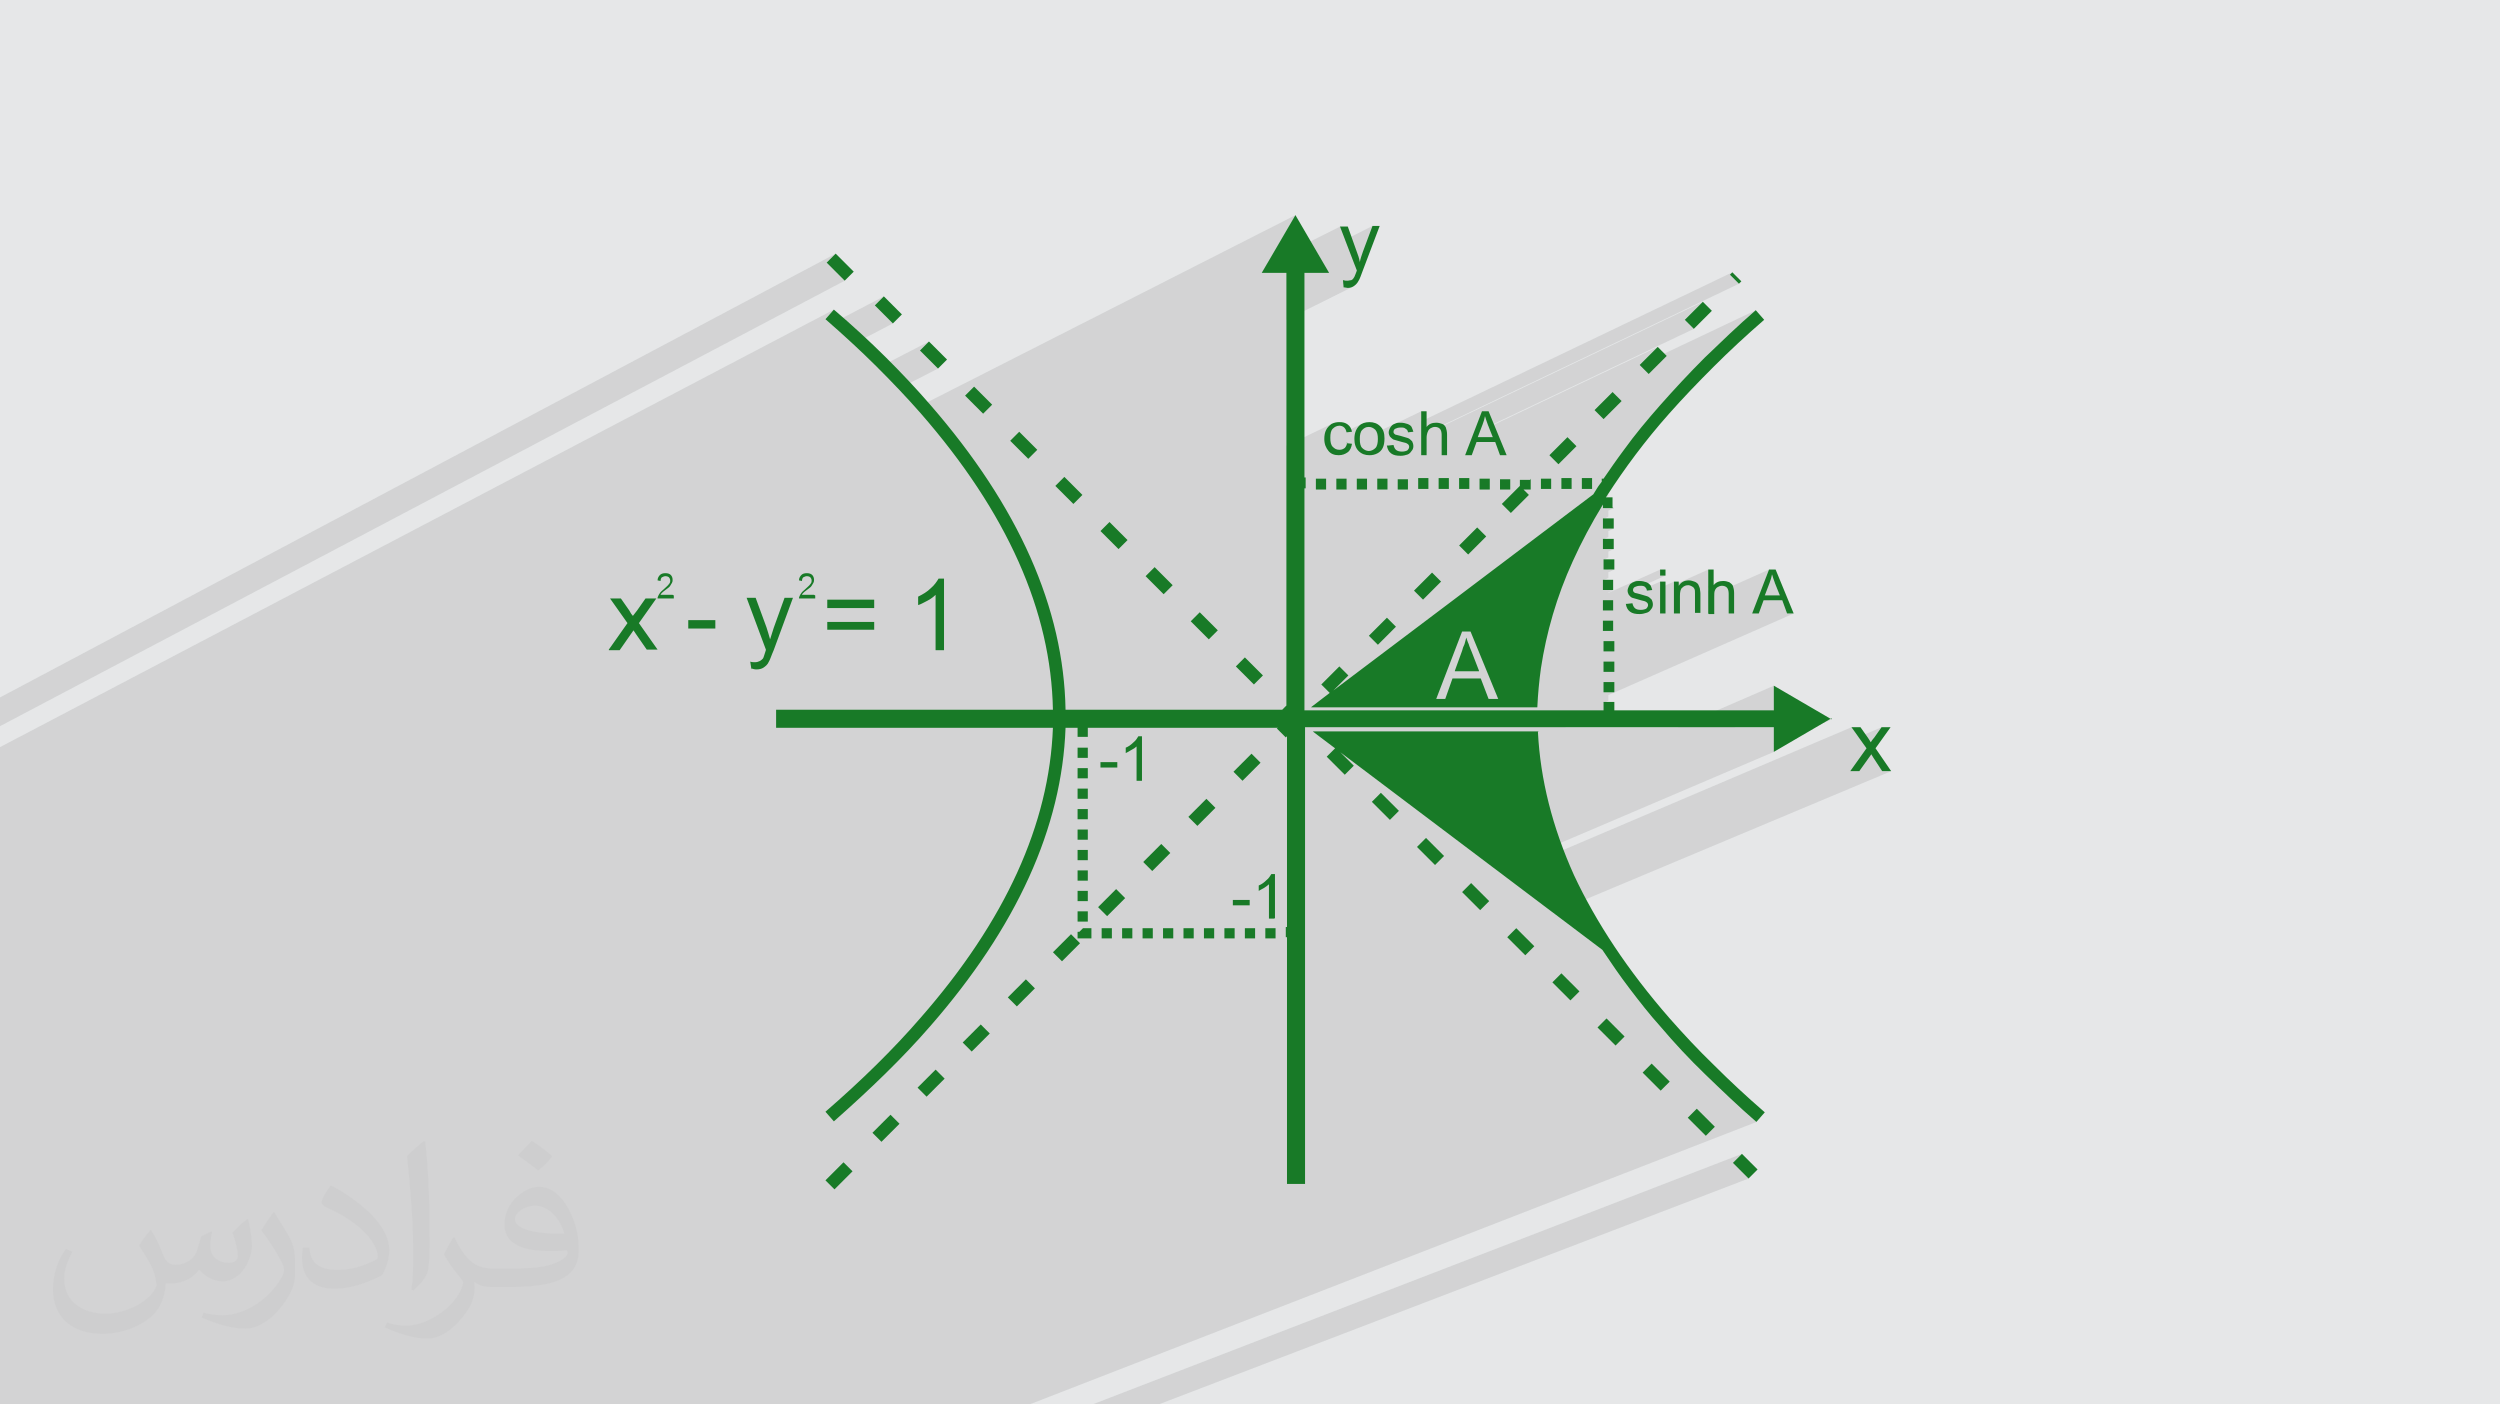
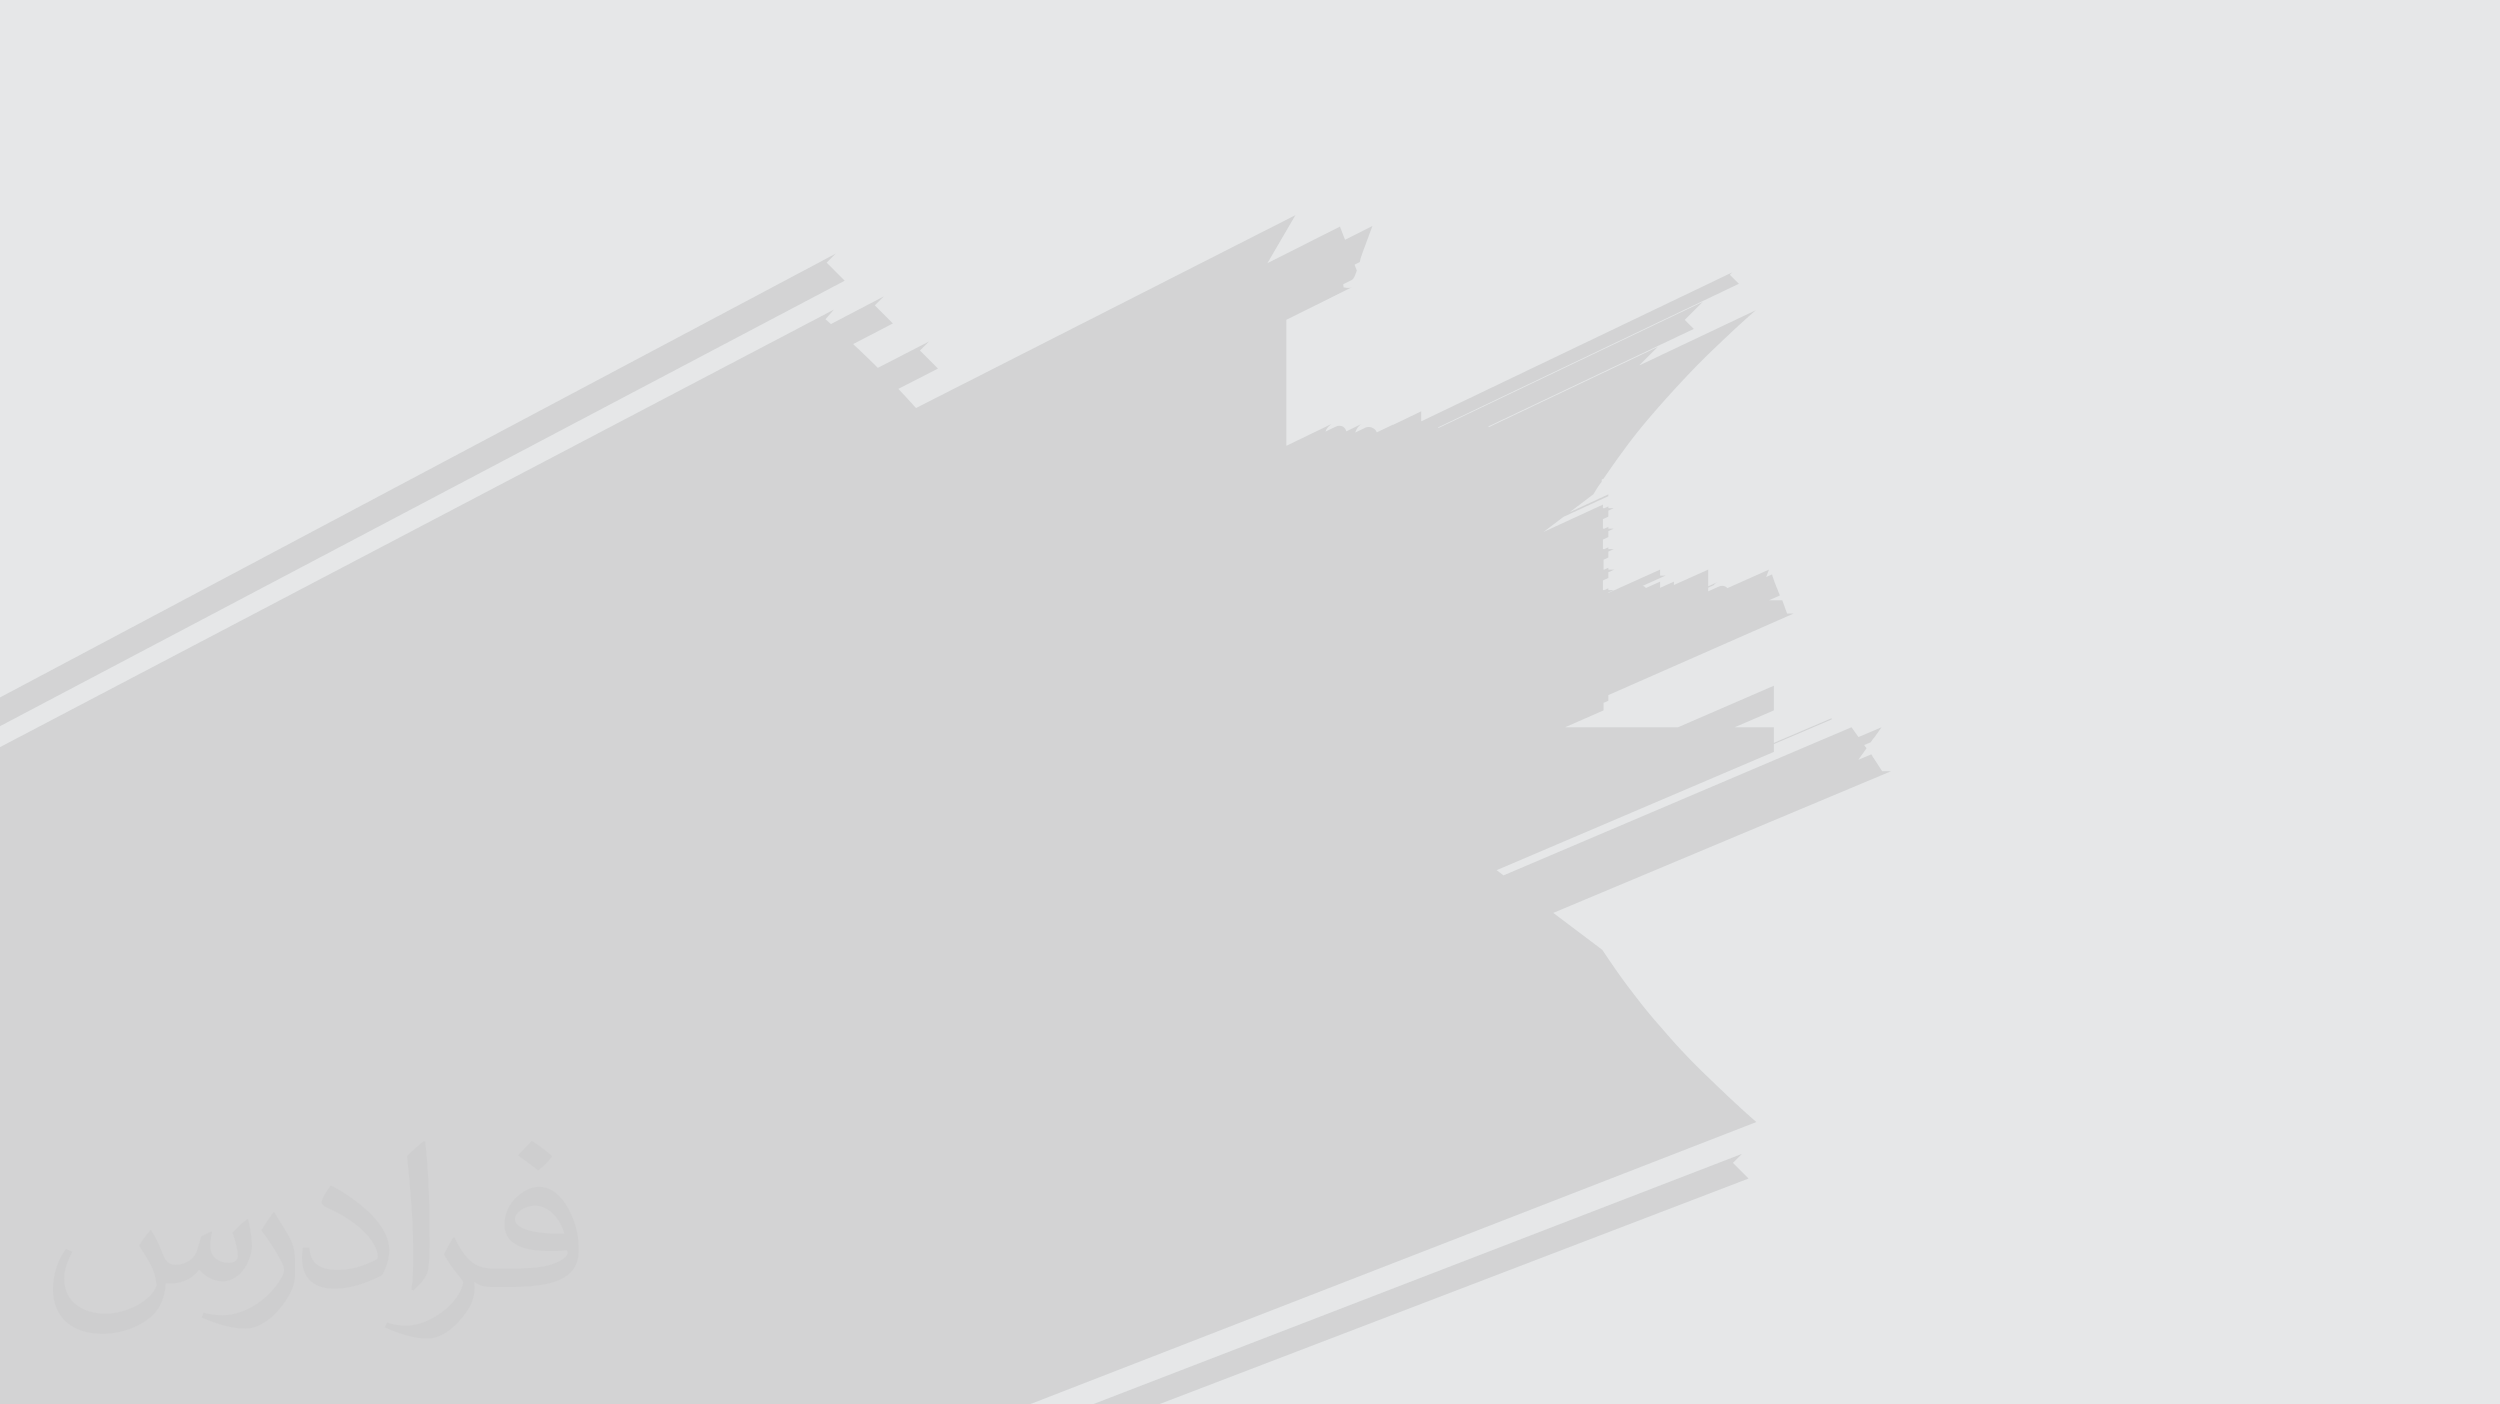
<svg xmlns="http://www.w3.org/2000/svg" xml:space="preserve" width="94.192mm" height="52.917mm" version="1.1" style="shape-rendering:geometricPrecision; text-rendering:geometricPrecision; image-rendering:optimizeQuality; fill-rule:evenodd; clip-rule:evenodd" viewBox="0 0 9404.92 5283.66">
  <defs>
    <style type="text/css">
   
    .fil0 {fill:#E6E7E8}
    .fil3 {fill:#187A27;fill-rule:nonzero}
    .fil2 {fill:#373435;fill-opacity:0.031}
    .fil1 {fill:#2B2A29;fill-opacity:0.102}
   
  </style>
  </defs>
  <g id="Layer_x0020_1">
    <polygon class="fil0" points="-0,0 9404.92,0 9404.92,5283.66 -0,5283.66 " />
    <path class="fil1" d="M-0 4190.58l0 -5.08 0 -0.84 0 -1.33 0 -1.1 0 -0.17 0 -0.58 0 -0.39 0 -3.33 0 -2.85 0 -3.05 0 -1.05 0 -2.75 0 -0.18 0 -0.85 0 -3.76 0 -1.27 0 -0.3 0 -0.69 0 -0.3 0 -11.17 0 -2.73 0 -0.22 0 -0.91 0 -0.15 0 -0.69 0 -7.54 0 -1.46 0 -1.5 0 -1.09 0 -0.16 0 -1.8 0 -1.4 0 -2.08 0 -8.13 0 -5.12 0 -0.64 0 -0.07 0 -0.08 0 -0.81 0 -9.66 0 -3.5 0 -1.28 0 -0.19 0 -9.16 0 -5.67 0 -3.14 0 -4.83 0 -2.58 0 -6.42 0 -1.71 0 -2.14 0 -9.36 0 -5.96 0 -13.24 0 -2.83 0 -4.17 0 -10.92 0 -15.13 0 -15.34 0 -21.19 0 -10.23 0 -1.06 0 -5.9 0 -22.44 0 -7.66 0 -6.59 0 -6.14 0 -6.8 0 -1.24 0 -5.13 0 -0.05 0 -4.18 0 -5.41 0 -3.23 0 -10.22 0 -0.62 0 -7.11 0 -0.69 0 -7.24 0 -27.97 0 -11.15 0 -21.91 0 -6.74 0 -5.57 0 -15.19 0 -3.46 0 -27.28 0 -7.2 0 -7.23 0 -6.23 0 -5.73 0 -3.6 0 -8.43 0 -1.84 0 -12.28 0 -1.91 0 -7.13 0 -1.15 0 -1.72 0 -0.28 0 -11.26 0 -1.03 0 -6.06 0 -1.62 0 -3.55 0 -2.42 0 -23.13 0 -9.98 0 -3.97 0 -0.18 0 -8.65 0 -0.97 0 -9.01 0 -0.69 0 -1.41 0 -2.46 0 -5.04 0 -4.54 0 -3.92 0 -4.81 0 -3.44 0 -5.28 0 -13.44 0 -1.59 0 -12.88 0 -2.4 0 -5.17 0 -5.9 0 -4.63 0 -11.49 0 -6.17 0 -3.97 0 -3.33 0 -7.3 0 -6.23 0 -0.12 0 -9.22 0 -3.02 0 -7.39 0 -4.43 0 -8.09 0 -2.18 0 -7.34 0 -0.94 0 -2.14 0 -6.19 0 -1.44 0 -3.87 0 -1 0 -4.94 0 -12.38 0 -43.66 0 -23.54 0 -14.89 0 -2.35 0 -24.87 0 -94.85 0 -91.8 0 -14.72 0 -123.68 0 -92.75 0 -14.55 0 -26.09 0 -17.7 3137.05 -1645.88 -31.69 36.22 12.68 11.03 7.99 7.02 198.92 -104.07 -33.96 33.95 67.92 67.92 -149.43 77.63 6.29 5.85 11.76 11.03 11.67 11.03 11.56 11.03 11.47 11.04 11.38 11.03 11.28 11.03 11.18 11.03 6.32 6.29 192.33 -99.1 -33.95 33.96 67.92 67.92 -149.14 76.3 2.77 2.93 10.38 11.03 10.29 11.03 10.21 11.04 10.12 11.03 10.05 11.03 9.96 11.03 2.62 2.93 1427.41 -725.63 -63.38 108.67 -42.06 72.08 272.96 -137.74 19.04 49.63 103.19 -51.89 -36.22 97.34 -1.7 4.99 -1.67 4.84 -1.61 4.72 -1.54 4.68 -1.43 4.67 -1.3 4.73 -1.14 4.83 -0.95 5 -19.69 9.84 8.39 21.86 -0.1 0.85 -0.25 0.85 -0.37 0.85 -0.41 0.85 -0.42 0.85 -0.37 0.85 -0.25 0.85 -0.1 0.85 -1.6 4.03 -1.41 3.6 -1.25 3.19 -1.12 2.77 -1.02 2.33 -0.93 1.92 -0.88 1.49 -0.86 1.06 -0.85 1.6 -0.88 1.41 -0.94 1.25 -1.01 1.12 -1.12 1.02 -1.26 0.93 -1.41 0.88 -1.6 0.86 -30.42 15.16 1 12 -0.17 0.08 0.44 0.02 2.51 0.25 2.47 0.37 2.39 0.41 2.28 0.42 2.14 0.37 1.99 0.25 1.8 0.1 3.3 -0.11 3.11 -0.32 2.96 -0.53 2.82 -0.74 2.71 -0.96 2.63 -1.17 -248.39 123.53 0 473.99 169.79 -82.08 -3.29 2.55 -3.09 2.59 -2.87 2.63 -2.65 2.71 -2.45 2.82 -2.23 2.96 -2.01 3.11 -1.81 3.3 -1.59 3.5 -0.97 2.62 39.06 -18.86 3.23 -1.32 3.31 -0.98 3.36 -0.6 3.38 -0.21 2.55 0.11 2.52 0.32 2.46 0.53 2.39 0.74 2.28 0.96 2.15 1.17 1.99 1.38 1.8 1.59 1.6 1.71 1.41 1.76 1.25 1.87 1.12 2.03 1.02 2.24 0.93 2.51 0.64 2.04 60.61 -29.21 -4.37 2.34 -3.99 2.76 -3.6 3.19 -4.03 4.46 -3.57 4.9 -3.1 5.39 -2.6 5.89 -1.53 4.74 36.89 -17.75 3.09 -1.32 3.35 -0.98 3.66 -0.61 4.04 -0.21 3.39 0.21 3.36 0.61 3.3 0.98 3.24 1.32 3.13 1.64 2.99 1.94 2.84 2.2 2.65 2.44 2.34 3.4 1.95 3.49 0.86 2.01 63.34 -30.41 -1.59 0.85 -1.38 0.85 -1.17 0.85 -0.96 0.85 -0.18 0.18 108.85 -52.25 0 37.63 1170.38 -560.57 -9.05 9.06 33.95 33.96 -1132.66 540.76 1.62 0.68 1.5 0.82 993.72 -474.34 -67.92 67.92 33.96 33.95 -772.36 366.82 1.12 2.81 635.42 -301.71 -67.92 67.92 0.69 0.69 436.24 -206.7 0 0 -12.68 11.06 -12.58 11.1 -12.48 11.15 -12.38 11.18 -12.29 11.2 -12.19 11.22 -12.12 11.24 -12.02 11.24 -11.95 11.25 -11.88 11.24 -11.8 11.22 -11.73 11.2 -11.66 11.18 -11.6 11.15 -11.54 11.1 -11.49 11.06 -11.01 11.06 -10.95 11.1 -10.89 11.15 -10.82 11.18 -10.76 11.2 -10.69 11.22 -10.62 11.24 -10.54 11.24 -10.46 11.25 -10.38 11.24 -10.29 11.22 -10.2 11.2 -10.11 11.18 -10.02 11.15 -9.91 11.1 -9.82 11.06 -9.29 10.58 -9.18 10.54 -9.08 10.5 -8.96 10.46 -8.87 10.44 -8.76 10.41 -8.65 10.4 -8.54 10.4 -8.44 10.4 -8.33 10.4 -8.23 10.41 -8.12 10.44 -8.02 10.46 -7.9 10.5 -7.8 10.54 -7.7 10.58 -10.08 13.58 -9.91 13.58 -9.74 13.59 -9.62 13.58 -9.5 13.58 -9.43 13.59 -9.37 13.58 -9.35 13.58 -6.79 3.15 0 8.18 -6.79 9.06 -3.3 4.34 -3.15 4.53 -3.03 4.69 -2.99 4.82 -2.98 4.93 -3.04 5 -3.14 5.06 -3.3 5.09 -88.89 67.14 145.45 -67.14 0 6.79 -168.45 77.73 -75.42 56.96 223.51 -102.99 0 13.58 5.61 0 14.75 -6.79 0 6.79 0.01 0 20.37 0 -20.38 9.38 0 22.32 -20.36 9.35 0 35.94 5.52 0 14.84 -6.8 0 6.8 0.01 0 20.37 0 -20.38 9.33 0 22.35 -20.36 9.31 0 35.98 5.47 0 14.89 -6.79 0 6.79 0.01 0 20.37 0 -20.38 9.29 0 22.41 -18.09 8.23 0 37.05 3.13 0 14.97 -6.79 0 6.79 2.28 0 18.1 0 2.27 0 0 0 -22.65 10.26 0 21.43 -20.36 9.22 0 36.07 5.32 0 15.04 -6.79 0 6.79 0.01 0 15.85 0 2.27 0 2.26 0 -20.38 9.2 0 1.65 194.69 -87.82 0 22.64 20.38 0 -86.39 38.89 1.21 0.17 2.28 0.54 2.15 0.8 1.99 1.12 1.8 1.5 0.94 0.96 1.08 1.17 1.13 1.38 0.09 0.13 53.36 -24 0 23.38 52.07 -23.38 0 12.63 129.03 -57.91 0 62.76 35.95 -16.07 -4.3 2.18 -4.01 2.74 -3.74 3.32 -3.5 3.92 -20.38 9.11 0 13.73 39.65 -17.7 1.79 -0.77 1.86 -0.68 1.97 -0.58 2.1 -0.45 2.27 -0.29 2.45 -0.1 2.55 0.11 2.51 0.32 2.47 0.53 2.39 0.74 2.28 0.96 2.14 1.17 1.99 1.38 1.8 1.59 1.6 1.91 0.07 0.11 156.81 -69.93 -10.71 27.94 22.04 -9.82 0.95 3.5 1.14 3.71 1.29 3.92 1.43 4.13 1.54 4.35 1.62 4.56 1.67 4.77 1.69 4.98 18.11 45.27 -40.94 18.12 49.99 0 18.11 49.79 24.9 0 -697.26 306.94 0 21.32 -18.09 7.96 0 28.26 -144.45 63.38 424.81 0 360.29 -156.2 0 92.82 -147.08 63.38 147.07 0 0 58.95 217.32 -92.92 0 0 0.01 4.54 -217.33 92.89 0 29.35 -1042.85 444.89 25.95 19.57 1308.94 -557.26 26.33 36.85 86.85 -36.85 -27.16 38.47 -1.7 1.8 -1.7 1.99 -1.7 2.15 -1.7 2.28 -1.71 2.39 -1.7 2.47 -1.7 2.51 -1.7 2.55 -24.58 10.4 8.75 12.24 -30.72 43.24 48.83 -20.61 6.79 11.32 33.96 52.07 33.95 0 -1271.16 533.15 184.55 139.18 5.97 8.94 6.02 8.99 6.07 9.03 6.13 9.06 6.18 9.09 6.24 9.11 6.28 9.12 6.34 9.13 6.4 9.13 6.44 9.12 6.5 9.11 6.56 9.09 6.6 9.06 6.66 9.03 6.71 8.99 6.77 8.94 6.82 8.94 6.87 8.99 6.94 9.03 7 9.06 7.06 9.09 7.13 9.11 7.21 9.12 7.29 9.13 7.36 9.13 7.45 9.12 7.53 9.11 7.62 9.09 7.72 9.06 7.81 9.03 7.91 8.99 8.01 8.94 9.42 11.06 9.58 11.1 9.73 11.15 9.88 11.18 10.02 11.2 10.15 11.22 10.3 11.24 10.44 11.25 10.56 11.24 10.7 11.24 10.83 11.22 10.94 11.2 11.07 11.18 11.18 11.15 11.3 11.1 11.4 11.06 11.49 11.06 11.54 11.11 11.6 11.14 11.66 11.18 11.73 11.21 11.8 11.22 11.88 11.24 11.95 11.24 12.02 11.25 12.12 11.24 12.19 11.22 12.29 11.2 12.38 11.18 12.48 11.15 12.58 11.1 12.68 11.06 0 0 -2735.57 1062.83 -52.05 0 -223.67 0 -48.54 0 -270.99 0 -11.94 0 -218.31 0 -46.59 0 -159.08 0 -63.8 0 -54.04 0 -4.15 0 -208.99 0 -44.78 0 -171.99 0 -99.15 0 -208.15 0 -43.01 0 -53 0 -212.52 0 -203.33 0 -39.89 0 -1.47 0 -27.18 0 -72.57 0 -28.65 0 -31.62 0 -28.26 0 -21.08 0 -39.11 0 -11.62 0 -19.97 0 -24.42 0 -12.19 0 -40.94 0 -45.26 0 -35.73 0 -13.47 0 -6.7 0 -39.71 0 -15.78 0 -29.72 0 -27.91 0 -8.86 0 -47.25 0 -20.89 0 -38.67 0 -3.98 0 -4.28 0 -20.28 0 -33.86 0 -2.5 0 -0.91 0 -12.87 0 -3.98 0 -0.57 0 -13.04 0 -33.86 0 -0.88 0 -9.94 0 -5.94 0 -17.11 0 -2.54 0 -18.24 0 -5.17 0 -7.91 0 -4.75 0 -5.88 0 -23.23 0 -28.24 0 -5.63 0 -2.82 0 -7.64 0 -22.1 0 -1.32 0 -9.49 0 -24.37 0 -10.28 0 -4.85 0 -17.94 0 -0.53 0 -0.26 0 -33.87 0 -10.1 0 -10.54 0 -13.21 0 -10.69 0 -16.24 0 -0.67 0 -4.58 0 -1.68 0 -9.93 0 -7.5 0 -0.01 0 -15 0 -1.44 0 -27.8 0 -6.06 0 -8.77 0 -0.98 0 -1.69 0 -14.66 0 -7.78 0 -32.96 0 -0.91 0 -9.57 0 -24.3 0 -23.07 0 -2.3 0 -2.53 0 -15.37 0 -2.56 0 -33 0 -3.23 0 -3.24 0 -4.39 0 -5.96 0 -3.79 0 -0.23 0 -5.19 0 -1.91 0 0 -3.92 0 -1.46 0 -0.33 0 -0.83 0 -5.77 0 -0.71 0 -0.12 0 -0.88 0 -0.27 0 -5.31 0 -0.98 0 -8.32 0 -17.86 0 -4.72 0 -0.99 0 -0.04 0 -8.16 0 -0.61 0 -0.21 0 -1.21 0 -2.26 0 -4.48 0 -0.83 0 -4.98 0 -1.66 0 -2.38 0 -0.64 0 -1.61 0 -1.84 0 -1.01 0 -1.66 0 -0.53 0 -0.14 0 -6.72 0 -3.08 0 -3.2 0 -0.01 0 -11.58 0 -3.97 0 -1.01 0 -2.43 0 -2.69 0 -0.53 0 -0.75 0 -6.76 0 -0.87 0 -2.88 0 -0.79 0 -0.05 0 -4.16 0 -2.51 0 -0.71 0 -4.69 0 -1.06 0 -1.05 0 -0.87 0 -5.34 0 -0.13 0 -5.71 0 -2.01 0 -1.85 0 -3.61 0 -0.83 0 -0.11 0 -4.61 0 -2.27 0 -3.5 0 -1.05 0 -0.09 0 -7.49 0 -0.03 0 -2.2 0 -7.85 0 -0.16 0 -2.98 0 -0.22 0 -0.04 0 -4.14 0 -0.13 0 -0.29 0 -2.57 0 -0.45 0 -2.2 0 -0.32 0 -1.6 0 -1.35 0 -2.4 0 -4.25 0 -0.9 0 -0.05 0 -0.02 0 -5.53 0 -3.16 0 -1.22 0 -3.35 0 -0.99 0 -2.86 0 -3.44 0 -0.45 0 -0.93 0 -1.01 0 -2.8 0 -2.25 0 -4.49 0 -1.22 0 -1.37 0 -3.8 0 -0.81 0 -0.04 0 -2.49 0 -1.26 0 -0.24 0 -1.76 0 -1.8 0 -2.26 0 -3.36 0 -0.06 0 -0.71 0 -1.19 0 -0.37 0 -7.1 0 -2.43 0 -2.6 0 -1.6 0 -1.51 0 -1.81 0 -0.86 0 -1.9 0 -0.84 0 -1.67 0 -1.9 0 -2.72 0 -0.23 0 -0.91 0 -0.14 0 -1.38 0 -0.38 0 -1.59 0 -6.79 0 -5.98 0 -0.94 0 -1.59 0 -0.57 0 -0.8 0 -1.7 0 -0.01 0 -2.14 0 -2.84 0 -0.94 0 -0.27 0 -5.36 0 -1.99 0 -8.94 0 -2.24 0 -15.27 0 -0.01 0 -2.34 0 -0.19 0 -0.92 0 -2.01 0 -12.9 0 -0.92 0 -0.88 0 -1.05 0 -0.01 0 -0.84 0 -0.12 0 -6.68 0 -1.89 0 -0.64 0 -2.43 0 -1.53 0 -1.18 0 -2.3 0 -0.58 0 -2.47 0 -3.34 0 -7.05 0 -2.42 0 -7.42 0 -5.14 0 -0.38 0 -0.81 0 -10.34 0 -7.03 0 -7.69 0 -5.63 0 -2.07 0 -0.22 0 -8.93 0 -0.78 0 -8.66 0 -3.63 0 -7.61 0 -2.07 0 -2.12 0 -1.25 0 -9.49 0 -3.58 0 -1.87 0 -2.91 0 -1.34 0 -1.62 0 -5.63 0 -0.77 0 -0.08 0 -1.25 0 -0.48 0 -3.54 0 -0.74 0 -8.44 0 -4.06 0 -5.05 0 -7.47 0 -1.92 0 -0.19 0 -4.49 0 -1.44 0 -10.45 0 -7.76 0 -5.63 0 -2.14 0 -7.81 0 -3.44 0 -3.25 0 -13.51 0 -1.74 0 -5.11 0 -0.52 0 -3.85 0 -4.37 0 -1.81 0 -4.34 0 -0.87 0 -6.41 0 -0.77 0 -15.62 0 -2.28 0 -3.71 0 -4.89 0 -1.75 0 -4.45 0 -0.58 0 -0.47 0 -0.3 0 -1.84 0 -4.54 0 -7.1 0 -2.09 0 -1.89 0 -1.95 0 -1.81 0 -5.28 0 -1.86 0 -1.97 0 -2.18 0 -3.57 0 -7.19 0 -2.06 0 -3.76 0 -1.89 0 -7.22 0 -1.41 0 -2.68 0 -3.62 0 -2.27 0 -3.11 0 -0.59 0 -3.32 0 -3.78 0 -0.26 0 -1.63 0 -1 0 -8.45 0 -5.54 0 -0.76 0 -1.91 0 -2.79 0 -0.99 0 -0.12 0 -2.9 0 -2.68 0 -2.07 0 -0.83 0 -5.49 0 -1.07 0 -8.5 0 -5.53 0 -1.98 0 -0.08 0 -1.89 0 -5.61 0 -0.01 0 -4.49 0 -1.07 0 -2.03 0 -2.97 0 -4.56 0 -2.05 0 -5.46 0 -0.05 0 -7.6 0 -1.91 0 -0.6 0 -5.04 0 -1.96 0 -0.8 0 -3.4 0 -1.48 0 -7.6 0 -1.91 0 -5.72 0 -5.71 0 -1.93 0 -3.79 0 -1.53 0 -2.3 0 -7.53 0 -0.15 0 -1.77 0 -0.12 0 -1.27 0 -4.46 0 -7.64 0 -0.08 0 -3.73 0 -3.87 0 -5.85 0 -2.71 0 -1.06 0 -2.05 0 -3.69 0 -3.7 0 -2.19 0 -3.68 0 -0.89 0 -1.02 0 -1.22 0 -0.91 0 -1.79 0 -5.93 0 -1.74 0 -0.09 0 -1.83 0 -0.39 0 -3.88 0 -1.57 0 -5.92 0 -0.05 0 -0.79 0 -0.77 0 -0.15 0 -2.19 0 -5.6 0 -2.54 0 -2.95 0 -0.53 0 -1.8 0 -7.69 0 -5.24 0 -0.81 0 -2.01 0 -1.56 0 -0.1 0 -2.95 0 -2.88 0 -2.36 0 -3.73 0 -1.77 0 -7.71 0 -6.13 0 -3.35 0 -0.15 0 -0.03 0 -4.9 0 -1.03 0 -0.28 0 -2.23 0 -1.59 0 -1.17 0 -0.92 0 -1.3 0 -0.44 0 -7.73 0 -0.6 0 -2.48 0 -0.85 0 -2.29 0 -0.73 0 -2.71 0 -1.81 0 -1.46 0 -2.76 0 -0.36 0 -2.53zm4159.47 1093.09l-50.47 0 2444.12 -942.84 -33.96 33.95 58.86 58.86 -2220 850.03 -198.55 0zm-4159.47 -2551.8l0 -93.76 0 -14.38 3143.84 -1669.55 -33.96 33.95 67.92 67.92 -3177.8 1675.82zm3211.76 -1709.77l0 0zm3395.7 3198.74l0 0zm31.69 -36.23l0 0zm0 0l0 0zm-3076.5 -2832l0 0zm2503.77 556.89l0 0zm570.48 -706.3l0 0zm-31.69 -36.22l0 0zm31.69 36.22l0 0z" />
    <path class="fil2" d="M568.51 4627.69c17.95,27.21 29.6,53.36 40.96,82.43 8.45,16.91 12.93,48.09 52.57,48.09 11.61,0 28.28,-3.42 43.06,-11.61 16.63,-8.73 29.32,-21.94 35.94,-42l15.85 -53.36 38.57 -19.02 2.64 2.64c-5.27,20.09 -6.59,39.36 -6.59,54.43 0,44.63 38.57,61.56 69.22,61.56 17.95,0 34.09,-8.73 34.09,-25.11 0,-21.13 -8.98,-57.06 -20.62,-89.29 17.95,-17.95 35.94,-35.94 56.53,-50.47l3.17 1.6c8.98,38.04 14,75.56 14,100.66 0,24.57 -10.83,51.79 -19.81,69.49 -18.49,34.87 -51.25,62.62 -90.87,62.62 -30.1,0 -63.65,-15.07 -86.66,-43.06l-1.32 0c-21.66,26.96 -55.22,51.25 -108.86,51.25l-16.63 0c-2.64,35.41 -10.29,60.49 -21.94,82.95 -31.95,62.34 -126.81,106.47 -216.1,106.47 -124.17,0 -186.51,-71.59 -186.51,-166.96 0,-58.91 19.27,-113.6 48.88,-152.42l24.29 10.04c-18.49,35.41 -30.91,68.68 -30.91,101.45 0,89.29 72.66,131.83 156.4,131.83 77.68,0 173.83,-49.41 191.28,-106.72 -6.59,-62.62 -30.1,-91.93 -66.04,-148.99 10.83,-19.02 24.83,-38.04 42.28,-58.38l3.17 0 0 0 0 0 -0.02 -0.09zm1432.13 -336.04c26.15,16.39 51.79,35.66 76.87,57.85 -14,19.81 -31.45,37.79 -53.11,53.64 -25.11,-20.34 -50.19,-37.79 -75.84,-56.27 17.42,-19.55 34.62,-38.29 52.04,-55.22l0 0 0 0 0 0 0 0 0 0 0.03 0zm13.47 244.11c-42.28,0 -76.87,27.75 -76.87,48.34 0,44.13 84.53,57.85 185.72,57.31 -12.68,-51.79 -57.06,-105.68 -108.86,-105.68l0.01 0.03zm-94.86 236.19c54.96,0 103.04,-1.6 139.74,-10.83 40.96,-10.29 75.56,-30.91 75.56,-45.17 0,-3.7 0,-8.19 -1.32,-11.89 -22.98,2.11 -49.41,2.11 -72.38,2.11 -74.49,0 -131.55,-16.91 -154.02,-58.66 -5.55,-11.61 -9.51,-24.57 -9.51,-39.36 0,-40.43 17.42,-79.79 48.09,-107 25.61,-22.45 53.89,-36.44 82.67,-36.44 52.04,0 93.51,41.75 122.57,107.54 15.85,35.94 26.68,77.4 26.68,129.72 0,34.87 -9.51,64.19 -31.17,85.85 -40.43,39.11 -114.92,53.89 -229.04,53.89l-51.79 0 0 0 -13.47 0c-28.28,0 -48.62,-5.02 -64.72,-17.42l-2.64 0c0.79,6.59 1.32,12.93 1.32,19.02 0,25.61 -8.45,58.38 -25.61,84.53 -50.72,75.3 -105.68,108.04 -153.24,108.04 -48.09,0 -107,-18.49 -160.11,-42.54l9.51 -18.49c17.17,7.13 40.96,11.89 73.7,11.89 85.85,0 198.66,-82.43 212.66,-163 -3.17,-6.59 -8.98,-15.32 -17.17,-24.57 -25.11,-29.85 -40.96,-54.68 -55.75,-80.83 12.68,-25.11 24.29,-45.17 35.13,-63.4l4.49 -0.53c36.72,74.77 69.99,117.55 144.23,117.55l11.61 0 0 0 53.89 0 0 0 0 0 0 0 0 0 0 0 0.09 0.01zm-371.98 79c6.34,-34.34 6.87,-72.91 6.87,-108.86l0 -53.36c0,-99.6 -12.68,-244.36 -22.98,-338.68 17.95,-19.27 43.06,-42 62.87,-57.31l5.81 1.6c13.47,118.62 16.63,256 16.63,383.06 0,33.3 -1.32,65.79 -4.49,89.55 -1.85,30.1 -19.27,52.83 -56.53,87.7l-8.19 -3.7zm-382.8 -157.19c1.85,46.77 24.83,83.49 105.15,83.49 49.93,0 92.19,-12.93 138.96,-35.13 8.45,-3.7 12.93,-8.73 12.93,-12.93 0,-29.32 -22.45,-68.15 -60.23,-103.55 -36.72,-33.3 -85.34,-62.62 -130.76,-82.18 -15.6,-6.59 -20.62,-13.47 -20.62,-20.09 0,-13.47 17.95,-41.75 32.77,-62.09l5.02 -0.53c52.04,27.21 110.17,67.64 153.24,112.53 39.11,41.47 63.4,83.49 63.4,129.19 0,33.81 -10.29,65.51 -26.96,95.11 -57.06,28.79 -117.83,50.72 -178.06,50.72 -73.17,0 -123.1,-34.34 -123.1,-114.92 0,-8.73 0,-22.19 3.17,-39.64l25.11 0 0 0 0 0 0 0 0 0 0 0 -0.02 0zm-132.37 -132.9l45.45 73.45c16.63,27.21 32.23,56.81 32.23,103.55l0 59.7c0,48.34 -30.91,100.13 -80.83,151.38 -39.11,34.62 -73.7,49.41 -105.68,49.41 -47.55,0 -101.98,-14.79 -164.85,-41.75l7.13 -18.49c19.81,5.27 42.79,9.77 71.06,9.77 90.36,-0.53 182.8,-66.57 225.08,-147.15 5.02,-9.26 6.87,-17.95 6.87,-24.04 0,-9.26 -5.02,-19.55 -8.98,-28.79 -22.98,-43.31 -48.62,-82.95 -76.87,-119.68 14.79,-23.25 29.6,-45.7 45.7,-67.9l3.7 0.53 0 0 0 0 0 0 0 0 0 0 -0.02 0.01z" />
-     <path class="fil3" d="M4911.86 1812.16l38.48 0 -38.48 0zm76.97 0l38.48 0 -38.48 0zm76.97 0l38.48 0 -38.48 0zm76.96 0l38.48 0 -38.48 0zm76.96 0l38.48 0 -38.48 0zm76.97 0l38.48 0 -38.48 0zm76.97 0l38.48 0 -38.48 0zm76.96 0l38.48 0 -38.48 0zm76.97 0l38.48 0 -38.48 0zm76.96 0l38.48 0 -38.48 0zm76.97 0l38.48 0 -38.48 0zm76.97 0l38.48 0 -38.48 0zm76.96 0l38.48 0 -38.48 0zm76.97 0l38.47 0 -38.47 0zm76.96 0l31.69 0 -31.69 0zm61.12 47.54l0 6.79 0 -6.79zm0 45.28l0 38.48 0 -38.48zm0 76.96l0 38.47 0 -38.47zm0 76.96l0 38.48 0 -38.48zm0 76.97l0 38.48 0 -38.48zm0 76.97l0 38.48 0 -38.48zm0 76.97l0 38.48 0 -38.48zm0 76.96l0 38.47 0 -38.47zm0 76.96l0 38.48 0 -38.48zm0 76.97l0 38.48 0 -38.48zm0 76.97l0 38.48 0 -38.48zm-2877.27 1774.81l33.95 33.95 -67.92 67.92 -33.95 -33.96 67.92 -67.91zm3787.33 -1471.46l61.13 -86.03 -56.59 -79.23 33.95 0 27.17 38.47c4.52,6.8 9.06,13.59 11.31,18.11 4.53,-6.79 9.06,-13.58 13.59,-18.11l27.16 -38.47 33.96 0 -56.6 79.23 58.86 86.03 -33.95 0 -33.96 -52.07 -6.79 -11.32 -45.27 63.39 -33.96 0 0 0zm-1906.11 -1820.1l-2.26 -27.16c6.79,2.26 11.31,2.26 15.84,2.26 6.8,0 11.32,-2.26 15.85,-2.26 4.53,-2.27 6.8,-4.53 9.06,-9.06 2.27,-2.27 4.53,-9.06 9.06,-20.38 0,-2.26 2.27,-4.52 2.27,-6.79l-63.39 -165.26 29.43 0 33.96 95.09c4.52,11.31 9.06,24.89 11.31,38.48 2.27,-13.59 6.79,-24.9 11.32,-38.48l36.22 -97.34 27.17 0 -63.39 167.52c-6.79,18.11 -11.32,31.69 -15.85,38.48 -4.52,9.06 -11.31,15.85 -18.11,20.38 -6.79,4.52 -13.58,6.79 -22.64,6.79 -4.52,0 -11.31,-2.27 -18.1,-2.27l0 0 2.28 0zm-2519.61 1159.07l0 11.32 -61.13 0c0,-2.27 0,-4.53 2.26,-9.06 2.27,-4.52 4.53,-9.06 6.79,-11.32 2.27,-4.52 9.06,-9.05 13.59,-13.58 9.05,-9.06 15.85,-13.58 20.37,-20.37 4.52,-4.52 4.52,-9.06 4.52,-13.58 0,-4.53 -2.26,-9.06 -4.52,-11.32 -2.27,-2.26 -6.79,-4.52 -13.58,-4.52 -4.53,0 -9.06,2.27 -13.58,4.52 -2.27,2.27 -4.53,6.79 -4.53,13.58l-11.31 -2.26c0,-9.06 4.52,-15.85 9.05,-20.38 4.53,-4.52 11.32,-6.79 20.38,-6.79 9.06,0 15.85,2.27 20.37,6.79 4.53,4.53 6.79,11.32 6.79,18.11 0,4.52 0,6.79 -2.26,11.32 -2.27,4.52 -4.53,6.79 -6.8,11.31 -2.26,4.52 -9.05,9.06 -18.1,15.85 -6.79,4.52 -11.32,9.06 -13.58,11.31 -2.27,2.27 -4.53,4.53 -4.53,6.8l45.27 0 0 0 4.54 2.26zm531.99 0l0 11.32 -61.13 0c0,-2.27 0,-4.53 2.27,-9.06 2.26,-4.52 4.52,-9.06 6.79,-11.32 2.27,-4.52 9.06,-9.05 13.58,-13.58 9.06,-9.06 15.85,-13.58 20.37,-20.37 4.53,-4.52 4.53,-9.06 4.53,-13.58 0,-4.53 -2.27,-9.06 -4.53,-11.32 -2.26,-2.26 -6.79,-4.52 -13.58,-4.52 -4.52,0 -9.06,2.27 -13.58,4.52 -2.27,2.27 -4.52,6.79 -4.52,13.58l-11.32 -2.26c0,-9.06 4.52,-15.85 9.06,-20.38 4.52,-4.52 11.31,-6.79 20.37,-6.79 9.06,0 15.85,2.27 20.37,6.79 4.53,4.53 6.8,11.32 6.8,18.11 0,4.52 0,6.79 -2.27,11.32 -2.27,4.52 -4.53,6.79 -6.79,11.31 -2.27,4.52 -9.06,9.06 -18.11,15.85 -6.79,4.52 -11.31,9.06 -13.58,11.31 -2.27,2.27 -4.52,4.53 -4.52,6.8l45.27 0 0 0 4.53 2.26zm-776.48 203.74l70.18 -99.61 -65.66 -92.81 40.75 0 31.69 45.27c4.52,9.06 9.06,15.85 13.58,20.37 4.52,-6.79 11.31,-13.58 15.85,-20.37l31.69 -45.27 40.74 0 -65.65 92.81 70.18 99.61 -40.75 0 -40.75 -58.86 -9.05 -13.58 -52.07 74.71 -40.75 0 0 0 0.01 -2.27zm298.82 -79.23l0 -31.69 101.88 0 0 31.69 -101.88 0zm237.7 153.94l-4.53 -29.43c6.79,2.27 13.59,2.27 18.11,2.27 6.79,0 13.58,-2.27 18.11,-4.52 4.52,-2.27 9.05,-6.8 11.31,-9.06 2.27,-2.27 4.53,-11.32 9.06,-24.9 0,-2.27 2.27,-4.52 2.27,-9.06l-72.45 -194.69 33.96 0 40.74 110.92c4.53,13.59 9.06,29.43 13.59,45.27 4.52,-13.58 9.05,-29.43 13.58,-43l40.75 -113.19 31.68 0 -72.44 196.95c-9.06,20.37 -13.58,36.22 -18.11,43 -4.52,11.32 -13.58,18.11 -20.37,22.64 -6.79,4.53 -15.85,6.79 -27.16,6.79 -6.79,0 -13.59,-2.26 -20.38,-4.52l0 0 2.29 4.52zm461.81 -230.9l-176.57 0 0 -31.69 176.57 0 0 31.69zm0 81.49l-176.57 0 0 -29.43 176.57 0 0 29.43zm262.6 76.97l-31.69 0 0 -208.26c-6.79,6.79 -18.11,15.85 -31.69,22.64 -13.58,6.79 -24.9,13.58 -33.95,15.85l0 -31.69c18.1,-9.06 33.95,-18.11 47.53,-31.69 13.58,-11.32 22.64,-24.9 29.43,-36.22l20.38 0 0 267.13 0 2.26zm588.59 441.44l0 -20.37 63.38 0 0 20.37 -63.38 0zm156.2 49.8l-20.37 0 0 -129.03c-4.53,4.52 -11.32,9.06 -20.38,13.58 -6.79,4.53 -15.85,9.06 -20.37,11.32l0 -20.38c11.31,-4.52 20.37,-11.31 29.43,-20.37 9.06,-6.79 13.58,-15.85 18.11,-22.64l13.58 0 0 165.26 0 0 0 2.26zm341.83 468.61l0 -20.38 63.38 0 0 20.38 -63.38 0zm156.2 49.79l-20.37 0 0 -129.03c-4.53,4.53 -11.32,9.06 -18.11,13.58 -9.06,4.53 -15.85,9.06 -20.37,11.32l0 -20.37c11.31,-4.53 20.37,-11.32 29.43,-20.38 9.06,-6.79 13.58,-15.85 18.1,-22.64l13.59 0 0 165.26 0 0 -2.27 2.26zm1326.58 -1183.97l20.37 -2.27c2.27,9.06 4.53,13.59 9.06,18.11 4.52,4.52 11.32,6.79 22.64,6.79 9.06,0 15.85,-2.27 20.37,-4.52 4.53,-4.53 6.8,-9.06 6.8,-13.58 0,-4.53 -2.27,-9.06 -6.8,-11.32 -2.26,-2.27 -9.05,-4.52 -20.37,-6.79 -15.85,-4.52 -24.9,-6.79 -31.69,-9.06 -6.79,-2.27 -9.06,-6.79 -13.58,-11.31 -2.27,-4.53 -4.52,-9.06 -4.52,-15.85 0,-4.53 2.26,-11.32 4.52,-15.85 2.27,-4.53 4.52,-9.06 9.06,-11.32 2.27,-2.26 6.79,-4.52 13.58,-6.79 4.52,-2.27 11.32,-2.27 18.11,-2.27 9.05,0 18.1,2.27 24.89,4.53 6.8,2.27 11.32,6.79 15.85,11.31 2.27,4.53 4.53,11.32 6.79,18.11l-20.37 2.27c0,-6.79 -4.52,-11.32 -6.79,-13.59 -4.52,-4.52 -11.32,-4.52 -18.11,-4.52 -9.05,0 -15.85,2.27 -20.37,4.52 -4.52,2.27 -6.79,6.8 -6.79,11.32 0,2.27 0,4.52 2.27,6.79 2.26,2.27 4.52,4.52 6.79,4.52 2.26,0 9.06,2.27 18.1,4.53 13.59,4.52 24.9,6.79 29.44,9.06 4.52,2.26 9.05,6.79 13.58,11.31 2.26,4.53 4.52,11.32 4.52,18.11 0,6.79 -2.27,13.58 -6.79,18.1 -4.52,6.8 -9.06,11.32 -18.11,13.59 -6.79,2.26 -15.85,4.52 -24.89,4.52 -15.85,0 -27.17,-2.27 -36.23,-9.06 -9.05,-6.79 -13.58,-15.85 -15.84,-29.43l0 0 4.52 0zm124.5 -106.4l0 -22.64 20.38 0 0 22.64 -20.38 0zm0 142.62l0 -119.98 20.38 0 0 119.98 -20.38 0zm52.07 0l0 -119.98 18.11 0 0 15.85c9.06,-13.58 20.37,-20.37 38.48,-20.37 6.79,0 13.58,2.26 20.37,4.52 6.79,2.27 11.32,6.79 13.59,9.06 2.26,4.52 4.52,9.06 6.79,15.85 0,4.52 2.26,11.31 2.26,20.37l0 72.45 -20.37 0 0 -72.45c0,-9.06 0,-13.58 -2.27,-18.1 -2.26,-4.53 -4.52,-6.8 -9.05,-9.06 -4.53,-2.27 -9.06,-4.53 -13.59,-4.53 -9.05,0 -15.85,2.27 -22.64,9.06 -6.79,4.53 -9.05,15.85 -9.05,31.69l0 65.65 -20.38 0 0 0 -2.27 0zm129.03 0l0 -165.26 20.38 0 0 58.86c9.06,-11.31 20.37,-15.85 36.22,-15.85 9.06,0 15.85,2.27 22.64,4.53 6.79,4.52 11.31,9.06 13.58,13.58 2.27,6.79 4.53,15.85 4.53,27.16l0 76.97 -20.38 0 0 -74.71c0,-9.06 -2.26,-18.1 -6.79,-22.64 -4.52,-4.52 -11.31,-6.79 -18.1,-6.79 -6.8,0 -11.32,2.27 -15.85,4.52 -4.53,2.27 -9.06,6.8 -11.32,13.59 -2.27,4.52 -2.27,13.58 -2.27,22.64l0 65.65 -20.37 0 0 0 -2.27 -2.27zm165.26 0l63.39 -165.26 24.9 0 67.92 165.26 -24.9 0 -18.11 -49.79 -70.17 0 -18.11 49.79 -22.64 0 -2.28 0zm47.54 -67.92l56.6 0 -18.11 -45.27c-4.52,-13.58 -9.06,-24.89 -11.31,-33.95 -2.27,11.31 -4.53,20.37 -9.06,31.69l-18.11 47.53 0 0 -0.01 0zm-1573.33 -572.74l20.37 2.27c-2.27,13.58 -6.79,24.9 -15.85,31.69 -9.06,6.79 -20.37,11.31 -33.95,11.31 -15.85,0 -29.43,-4.52 -38.48,-15.85 -9.06,-11.31 -15.85,-24.89 -15.85,-45.27 0,-13.58 2.27,-24.89 6.79,-33.95 4.52,-9.06 11.31,-15.85 20.37,-22.64 9.06,-4.53 18.11,-6.79 29.43,-6.79 13.59,0 22.64,2.26 31.69,9.06 9.06,6.79 13.58,15.84 15.85,27.16l-20.37 2.27c-2.27,-9.06 -4.53,-13.59 -9.06,-18.11 -4.52,-4.52 -11.32,-6.79 -18.11,-6.79 -9.05,0 -18.1,4.52 -24.89,11.31 -6.79,6.8 -9.06,18.11 -9.06,33.96 0,15.85 2.27,27.16 9.06,33.95 6.79,6.8 13.58,11.32 24.89,11.32 9.06,0 13.59,-2.27 20.38,-6.79 4.52,-4.53 9.05,-13.58 9.05,-22.64l0 0 -2.26 4.52zm29.43 -15.85c0,-22.64 6.79,-38.48 18.11,-49.79 9.05,-9.06 22.64,-13.58 38.47,-13.58 15.85,0 29.44,4.52 40.75,15.85 11.32,11.31 15.85,24.89 15.85,45.27 0,15.85 -2.27,27.16 -6.79,36.22 -4.52,9.06 -11.32,15.85 -20.37,20.37 -9.06,4.53 -18.11,6.79 -29.44,6.79 -15.84,0 -29.43,-4.52 -40.74,-15.85 -11.32,-11.31 -15.85,-27.16 -15.85,-45.27l0 0zm20.37 0c0,15.85 2.27,27.17 9.06,33.96 6.79,6.79 15.85,11.31 24.9,11.31 9.06,0 18.1,-4.52 24.89,-11.31 6.8,-6.79 9.06,-20.37 9.06,-33.96 0,-15.85 -2.26,-24.89 -9.06,-33.95 -6.79,-6.79 -15.84,-11.32 -24.89,-11.32 -11.32,0 -18.11,4.53 -24.9,11.32 -6.79,6.79 -9.06,18.1 -9.06,33.95l0 0zm106.4 24.9l20.37 -2.27c2.27,9.06 4.53,13.59 9.06,18.11 4.53,4.52 13.58,6.79 22.64,6.79 9.06,0 15.85,-2.27 20.38,-4.52 4.52,-4.53 6.79,-9.06 6.79,-13.59 0,-4.52 -2.27,-9.05 -6.79,-11.31 -2.27,-2.27 -9.06,-4.52 -20.38,-6.79 -15.85,-4.53 -24.89,-6.79 -31.69,-9.06 -4.52,-2.27 -9.05,-6.79 -13.58,-11.31 -2.26,-4.53 -4.52,-9.06 -4.52,-15.85 0,-4.53 2.27,-11.32 4.52,-15.85 2.27,-4.53 6.79,-9.06 9.06,-11.32 2.27,-2.26 6.79,-4.52 13.58,-6.79 4.53,-2.27 11.32,-2.27 18.11,-2.27 9.06,0 18.1,2.27 24.9,4.53 6.79,2.27 13.58,6.79 15.85,11.31 2.26,4.53 4.52,11.32 6.79,18.11l-20.38 2.27c0,-6.79 -4.52,-11.32 -9.06,-13.59 -4.52,-4.52 -11.31,-4.52 -18.1,-4.52 -9.06,0 -15.85,2.27 -20.37,4.52 -4.53,2.27 -6.8,6.8 -6.8,11.32 0,2.27 0,4.52 2.27,6.79 2.27,2.27 4.53,4.52 6.79,4.52 2.27,0 6.79,2.27 18.11,4.53 13.58,4.52 24.9,6.79 29.43,9.06 4.52,2.26 9.06,6.79 13.58,11.31 2.27,4.53 4.53,11.32 4.53,18.11 0,6.79 -2.27,13.58 -6.79,18.1 -4.53,6.8 -9.06,11.32 -15.85,13.59 -6.8,2.26 -15.85,4.52 -24.9,4.52 -15.85,0 -27.17,-2.27 -36.22,-9.06 -9.06,-6.79 -13.59,-15.85 -15.85,-29.43l0 0 4.52 0zm124.51 36.23l0 -165.26 20.37 0 0 58.86c9.06,-11.31 20.37,-15.85 36.22,-15.85 9.06,0 15.85,2.27 22.64,4.53 6.79,2.27 11.32,9.06 13.58,13.58 2.27,6.79 4.53,15.85 4.53,27.16l0 76.97 -20.37 0 0 -76.97c0,-9.05 -2.27,-18.1 -6.8,-22.64 -4.52,-4.52 -11.31,-6.79 -18.1,-6.79 -6.79,0 -11.32,2.27 -15.85,4.53 -4.53,2.26 -9.06,6.79 -11.32,13.58 -2.26,4.52 -4.52,13.58 -4.52,22.64l0 65.65 -20.37 0 0 0zm165.26 0l63.38 -165.26 24.9 0 67.92 165.26 -24.9 0 -18.1 -49.79 -70.18 0 -18.11 49.79 -22.64 0 -2.27 0zm47.54 -67.92l56.6 0 -18.11 -45.27c-4.52,-13.58 -9.06,-24.9 -11.31,-33.95 -2.27,11.31 -4.53,20.37 -9.06,31.69l-18.11 47.53 -0.01 0zm1331.11 1061.72l-108.67 -63.38 -108.66 -63.39 0 92.82 -599.91 0 0 -31.69 -18.1 0 -2.27 0 -20.37 0 0 31.69 -24.9 0 -1100.2 0 0 -835.34 4.52 0 0 -20.38 0 -20.37 -4.52 0 0 -769.69 92.81 0 -63.38 -108.66 -63.39 -108.67 -63.38 108.67 -63.39 108.66 92.82 0 0 1627.67 -15.85 15.85 -814.97 0c-6.79,-382.58 -176.58,-765.16 -509.35,-1147.74 -104.14,-119.98 -224.12,-239.96 -362.21,-357.68l-31.69 36.22c135.82,117.72 253.55,235.43 357.68,353.16 325.99,373.53 491.25,744.79 498.04,1116.05l-1041.34 0 0 67.92 1041.34 0c-13.58,362.21 -178.84,726.68 -498.04,1091.16 -101.87,117.71 -221.84,235.42 -357.68,353.16l31.69 36.22c135.82,-119.98 258.07,-237.7 362.21,-357.69 325.98,-373.52 495.77,-747.05 509.35,-1122.84l45.27 0 0 33.96 38.48 0 0 -33.96 715.36 0 -4.52 2.27 33.95 33.95 4.53 -4.52 0 717.62 -4.53 0 0 38.48 4.53 0 0 928.15 67.92 0 0 -1718.22 1763.5 0 0 92.81 108.66 -63.38 108.67 -63.39 0 0 0.01 4.54zm-2836.54 106.4l38.48 0 0 38.48 -38.48 0 0 -38.48zm0 76.97l38.48 0 0 38.48 -38.48 0 0 -38.48zm0 76.96l38.48 0 0 38.48 -38.48 0 0 -38.48zm0 76.97l38.48 0 0 38.48 -38.48 0 0 -38.48zm0 76.96l38.48 0 0 38.48 -38.48 0 0 -38.48zm0 76.97l38.48 0 0 38.48 -38.48 0 0 -38.48zm0 76.96l38.48 0 0 38.48 -38.48 0 0 -38.48zm0 76.97l38.48 0 0 38.48 -38.48 0 0 -38.48zm0 76.97l38.48 0 0 38.48 -38.48 0 0 -38.48zm0 76.96l6.79 0 13.58 -13.58 31.69 0 0 38.48 -31.69 0 -20.37 0 0 -18.1 0 -6.8zm90.54 24.9l0 -38.48 38.48 0 0 38.48 -38.48 0zm76.97 0l0 -38.48 38.48 0 0 38.48 -38.48 0zm76.97 0l0 -38.48 38.48 0 0 38.48 -38.48 0zm76.96 0l0 -38.48 38.48 0 0 38.48 -38.48 0zm76.96 0l0 -38.48 38.48 0 0 38.48 -38.48 0zm76.97 0l0 -38.48 38.48 0 0 38.48 -38.48 0zm76.97 0l0 -38.48 38.48 0 0 38.48 -38.48 0zm76.97 0l0 -38.48 38.47 0 0 38.48 -38.47 0zm76.96 0l0 -38.48 38.48 0 0 38.48 -38.48 0zm1310.74 -925.89l-15.84 0 -2.27 0 -20.37 0 0 -38.48 20.37 0 4.52 0 15.85 0 0 38.48 -2.27 0zm0 -76.97l-13.58 0 -4.52 0 -20.37 0 0 -38.48 20.37 0 6.79 0 13.58 0 0 38.48 0 0 -2.27 0zm0 -76.97l-11.31 0 -6.79 0 -20.37 0 0 -38.48 20.37 0 9.06 0 11.31 0 0 38.48 -2.27 0zm0 -76.96l-9.05 0 -11.32 0 -20.37 0 0 -38.48 20.37 0 11.32 0 6.79 0 0 38.48 2.26 0zm0 -76.96l-6.79 0 -13.58 0 -20.37 0 0 -38.48 20.37 0 13.58 0 4.53 0 0 38.48 0 0 2.26 0zm0 -76.97l-4.52 0 -15.85 0 -20.37 0 0 -38.48 20.37 0 15.85 0 2.27 0 0 38.48 0 0 2.26 0zm0 -76.97l0 0 -18.1 0 -20.37 0 0 -38.48 20.37 0 20.37 0 0 13.58 0 24.9 0 0 -2.27 0zm0 -76.97l-20.37 0 -20.37 0 0 -38.48 20.37 0 20.37 0 0 38.48zm0 -76.95l-20.37 0 -20.37 0 0 -38.48 20.37 0 20.37 0 0 38.48zm0 -76.97l-20.37 0 -20.37 0 0 -13.58c-43,70.17 -81.5,142.61 -113.19,212.79 -61.13,133.57 -99.61,269.4 -119.98,402.96 -6.79,49.79 -11.32,97.34 -13.58,147.14l0 0 0 0 -848.92 0 -2.27 0 2.27 -2.26 67.92 -52.07 -31.69 -31.69 67.92 -67.92 33.96 33.95 -56.6 56.6 450.5 -339.57 527.47 -398.43c9.05,-13.58 15.84,-27.17 24.89,-38.48l6.79 -9.06 0 -11.32 6.79 0c24.9,-36.22 49.8,-72.44 76.97,-108.66 40.75,-56.6 86.03,-110.92 135.82,-167.53 52.07,-58.86 108.67,-119.98 167.53,-178.84 61.13,-58.86 124.5,-119.98 192.42,-178.84l0 0 0 0 31.69 36.22 0 0 0 0c-67.92,58.86 -131.29,117.71 -190.15,176.57 -58.87,58.87 -115.46,117.72 -167.53,176.58 -90.55,101.87 -167.53,206.01 -233.17,307.87l-4.53 6.79 4.53 0 20.37 0 0 38.48 0 0 4.51 2.28zm-81.5 -110.93l0 18.11 0 0 0 20.37 -38.48 0 0 -20.37 0 -2.27 0 -18.1 38.48 0 0 0 0 2.26zm-76.96 0l0 15.85 0 2.27 0 20.37 -38.48 0 0 -20.37 0 -4.52 0 -15.85 38.48 0 0 2.26zm-76.97 0l0 13.59 0 4.52 0 20.37 -38.48 0 0 -20.37 0 -4.52 0 -13.59 38.48 0zm-76.96 0l0 13.59 0 6.79 0 20.37 -27.17 0 20.38 20.37 -67.92 67.92 -33.96 -33.95 67.92 -67.92 0 2.27 0 -6.79 0 -6.8 0 -11.31 38.48 0 0 0 2.27 -4.53zm-76.97 0l0 11.32 0 9.06 0 20.37 -38.48 0 0 -20.37 0 -9.06 0 -9.06 38.48 0 0 -2.27zm-76.97 0l0 9.06 0 11.32 0 20.37 -38.48 0 0 -20.37 0 -11.32 0 -9.06 38.48 0 0 0zm-76.96 0l0 6.8 0 11.31 0 20.37 -38.48 0 0 -20.37 0 -13.58 0 -6.79 38.48 0 0 2.26zm-76.97 0l0 4.53 0 13.58 0 20.37 -38.48 0 0 -20.37 0 -15.85 0 -4.52 38.48 0 0 2.26zm-76.96 0l0 2.27 0 15.85 0 20.37 -38.48 0 0 -20.37 0 -18.11 0 -2.26 38.48 0 0 2.26zm-76.97 0l0 2.27 0 18.11 0 20.37 -38.48 0 0 -20.37 0 -18.11 0 0 38.48 0 0 0 0 -2.27zm-76.97 0l0 20.38 0 20.37 -38.48 0 0 -20.37 0 -20.38 38.48 0zm-76.96 0l0 20.38 0 20.37 -38.48 0 0 -20.37 0 -20.38 38.48 0zm-76.96 0l0 20.38 0 20.37 -38.48 0 0 -20.37 0 -20.38 38.48 0zm-76.97 0l0 20.38 0 20.37 -38.48 0 0 -20.37 0 -20.38 38.48 0zm511.62 575l-97.34 253.56 33.96 0 27.16 -76.97 0 0 0 0 106.4 0 0 0 0 0 29.43 76.97 36.22 0 -104.13 -253.56 -36.22 0 0 0 4.53 0zm61.13 149.41l-86.03 0 -2.26 0 0 -2.26 27.16 -74.71c2.27,-9.06 4.53,-15.85 9.06,-24.9 2.27,-9.06 4.52,-15.85 6.79,-24.9l0 -4.52 0 4.52c2.27,6.79 4.52,15.85 9.06,24.9 2.27,9.06 6.79,18.11 11.31,29.43l0 0 27.17 70.18 0 2.26 -2.27 0 0 0 0.01 0zm224.11 228.64c9.06,178.84 54.34,357.69 135.82,538.78 83.76,178.84 203.74,359.95 359.96,538.77 52.07,58.86 106.39,117.72 167.52,176.58 58.86,58.86 122.24,117.71 190.16,176.57l0 0 0 0 -31.69 36.23 0 0 0 0c-67.92,-58.86 -131.29,-119.98 -192.42,-178.85 -61.13,-58.86 -117.72,-119.98 -167.53,-178.84 -43,-47.54 -81.5,-97.34 -117.71,-144.88 -36.23,-47.53 -70.18,-97.34 -101.88,-144.88l-1086.62 -819.49 -2.26 -2.27 2.26 0 846.66 0 0 0 0 0 0 0 -2.27 2.27zm-2573.93 -1731.8l-33.96 33.95 -67.92 -67.92 33.96 -33.95 67.92 67.92 0 0zm3366.26 3411.54l-58.86 -58.86 33.96 -33.95 58.86 58.86 -33.96 33.95zm-126.78 -194.69l-33.95 33.96 -67.92 -67.92 33.95 -33.96 67.92 67.92zm-169.77 -169.78l-33.96 33.95 -67.92 -67.92 33.96 -33.95 67.92 67.92zm-169.79 -169.78l-33.95 33.96 -67.92 -67.92 33.95 -33.96 67.92 67.92 0 0zm-169.78 -169.78l-33.96 33.95 -67.92 -67.92 33.96 -33.95 67.92 67.92zm-169.78 -169.79l-33.95 33.96 -67.92 -67.92 33.95 -33.96 67.92 67.92zm-169.78 -169.77l-33.96 33.95 -67.92 -67.92 33.96 -33.95 67.92 67.92 0 0zm-169.79 -169.79l-33.95 33.96 -67.92 -67.92 33.95 -33.96 67.92 67.92zm-169.77 -169.78l-33.96 33.95 -67.92 -67.92 33.96 -33.95 67.92 67.92zm-169.79 -169.79l-33.95 33.96 -67.92 -67.92 33.95 -33.96 67.92 67.92zm-341.83 -339.57l-33.96 33.96 -67.92 -67.92 33.96 -33.96 67.92 67.92zm-169.78 -169.78l-33.95 33.95 -67.92 -67.92 33.95 -33.95 67.92 67.92 0 0zm-169.78 -169.78l-33.96 33.96 -67.92 -67.92 33.96 -33.96 67.92 67.92 0 0zm-169.79 -169.78l-33.95 33.95 -67.92 -67.92 33.95 -33.95 67.92 67.92zm-169.77 -169.79l-33.96 33.96 -67.92 -67.92 33.96 -33.96 67.92 67.92zm-169.79 -169.77l-33.95 33.95 -67.92 -67.92 33.95 -33.95 67.92 67.92zm-169.78 -169.79l-33.96 33.96 -67.92 -67.92 33.96 -33.96 67.92 67.92 0 0zm-169.78 -169.78l-33.95 33.96 -67.92 -67.92 33.95 -33.96 67.92 67.92 0 0zm-169.78 -169.78l-33.96 33.95 -67.92 -67.92 33.96 -33.95 67.92 67.92zm3157.99 -124.51l-9.06 9.06 -33.95 -33.96 9.05 -9.06 33.96 33.96zm-144.88 76.97l33.96 33.95 -67.92 67.92 -33.96 -33.95 67.92 -67.92zm-169.78 169.78l33.95 33.96 -67.92 67.92 -33.95 -33.96 67.92 -67.92zm-169.78 169.78l33.96 33.95 -67.92 67.92 -33.96 -33.95 67.92 -67.92zm-169.78 169.78l33.95 33.96 -67.92 67.92 -33.95 -33.96 67.92 -67.92zm-339.57 339.57l33.95 33.96 -67.92 67.92 -33.95 -33.96 67.92 -67.92zm-169.79 169.79l33.96 33.95 -9.06 9.06 -58.86 58.86 -33.96 -33.95 54.34 -54.34 13.58 -13.58zm-169.78 169.78l33.95 33.96 -67.92 67.92 -33.95 -33.96 67.92 -67.92 0 0zm-509.36 511.62l33.96 33.96 -67.92 67.92 -33.96 -33.96 67.92 -67.92zm-169.78 169.79l33.95 33.95 -67.92 67.92 -33.95 -33.95 67.92 -67.92zm-169.78 169.77l33.96 33.96 -67.92 67.92 -33.96 -33.96 67.92 -67.92 0 0zm-169.78 169.79l33.95 33.95 -67.92 67.92 -33.95 -33.95 67.92 -67.92zm-169.79 169.78l33.96 33.96 -67.92 67.92 -33.96 -33.96 67.92 -67.92zm-169.77 169.78l33.95 33.95 -67.92 67.92 -33.95 -33.95 67.92 -67.92zm-169.79 169.78l33.96 33.96 -67.92 67.92 -33.96 -33.96 67.92 -67.92zm-169.78 169.79l33.95 33.95 -67.92 67.92 -33.95 -33.95 67.92 -67.92zm-169.79 169.78l33.96 33.96 -67.92 67.92 -33.96 -33.96 67.92 -67.92z" />
  </g>
</svg>